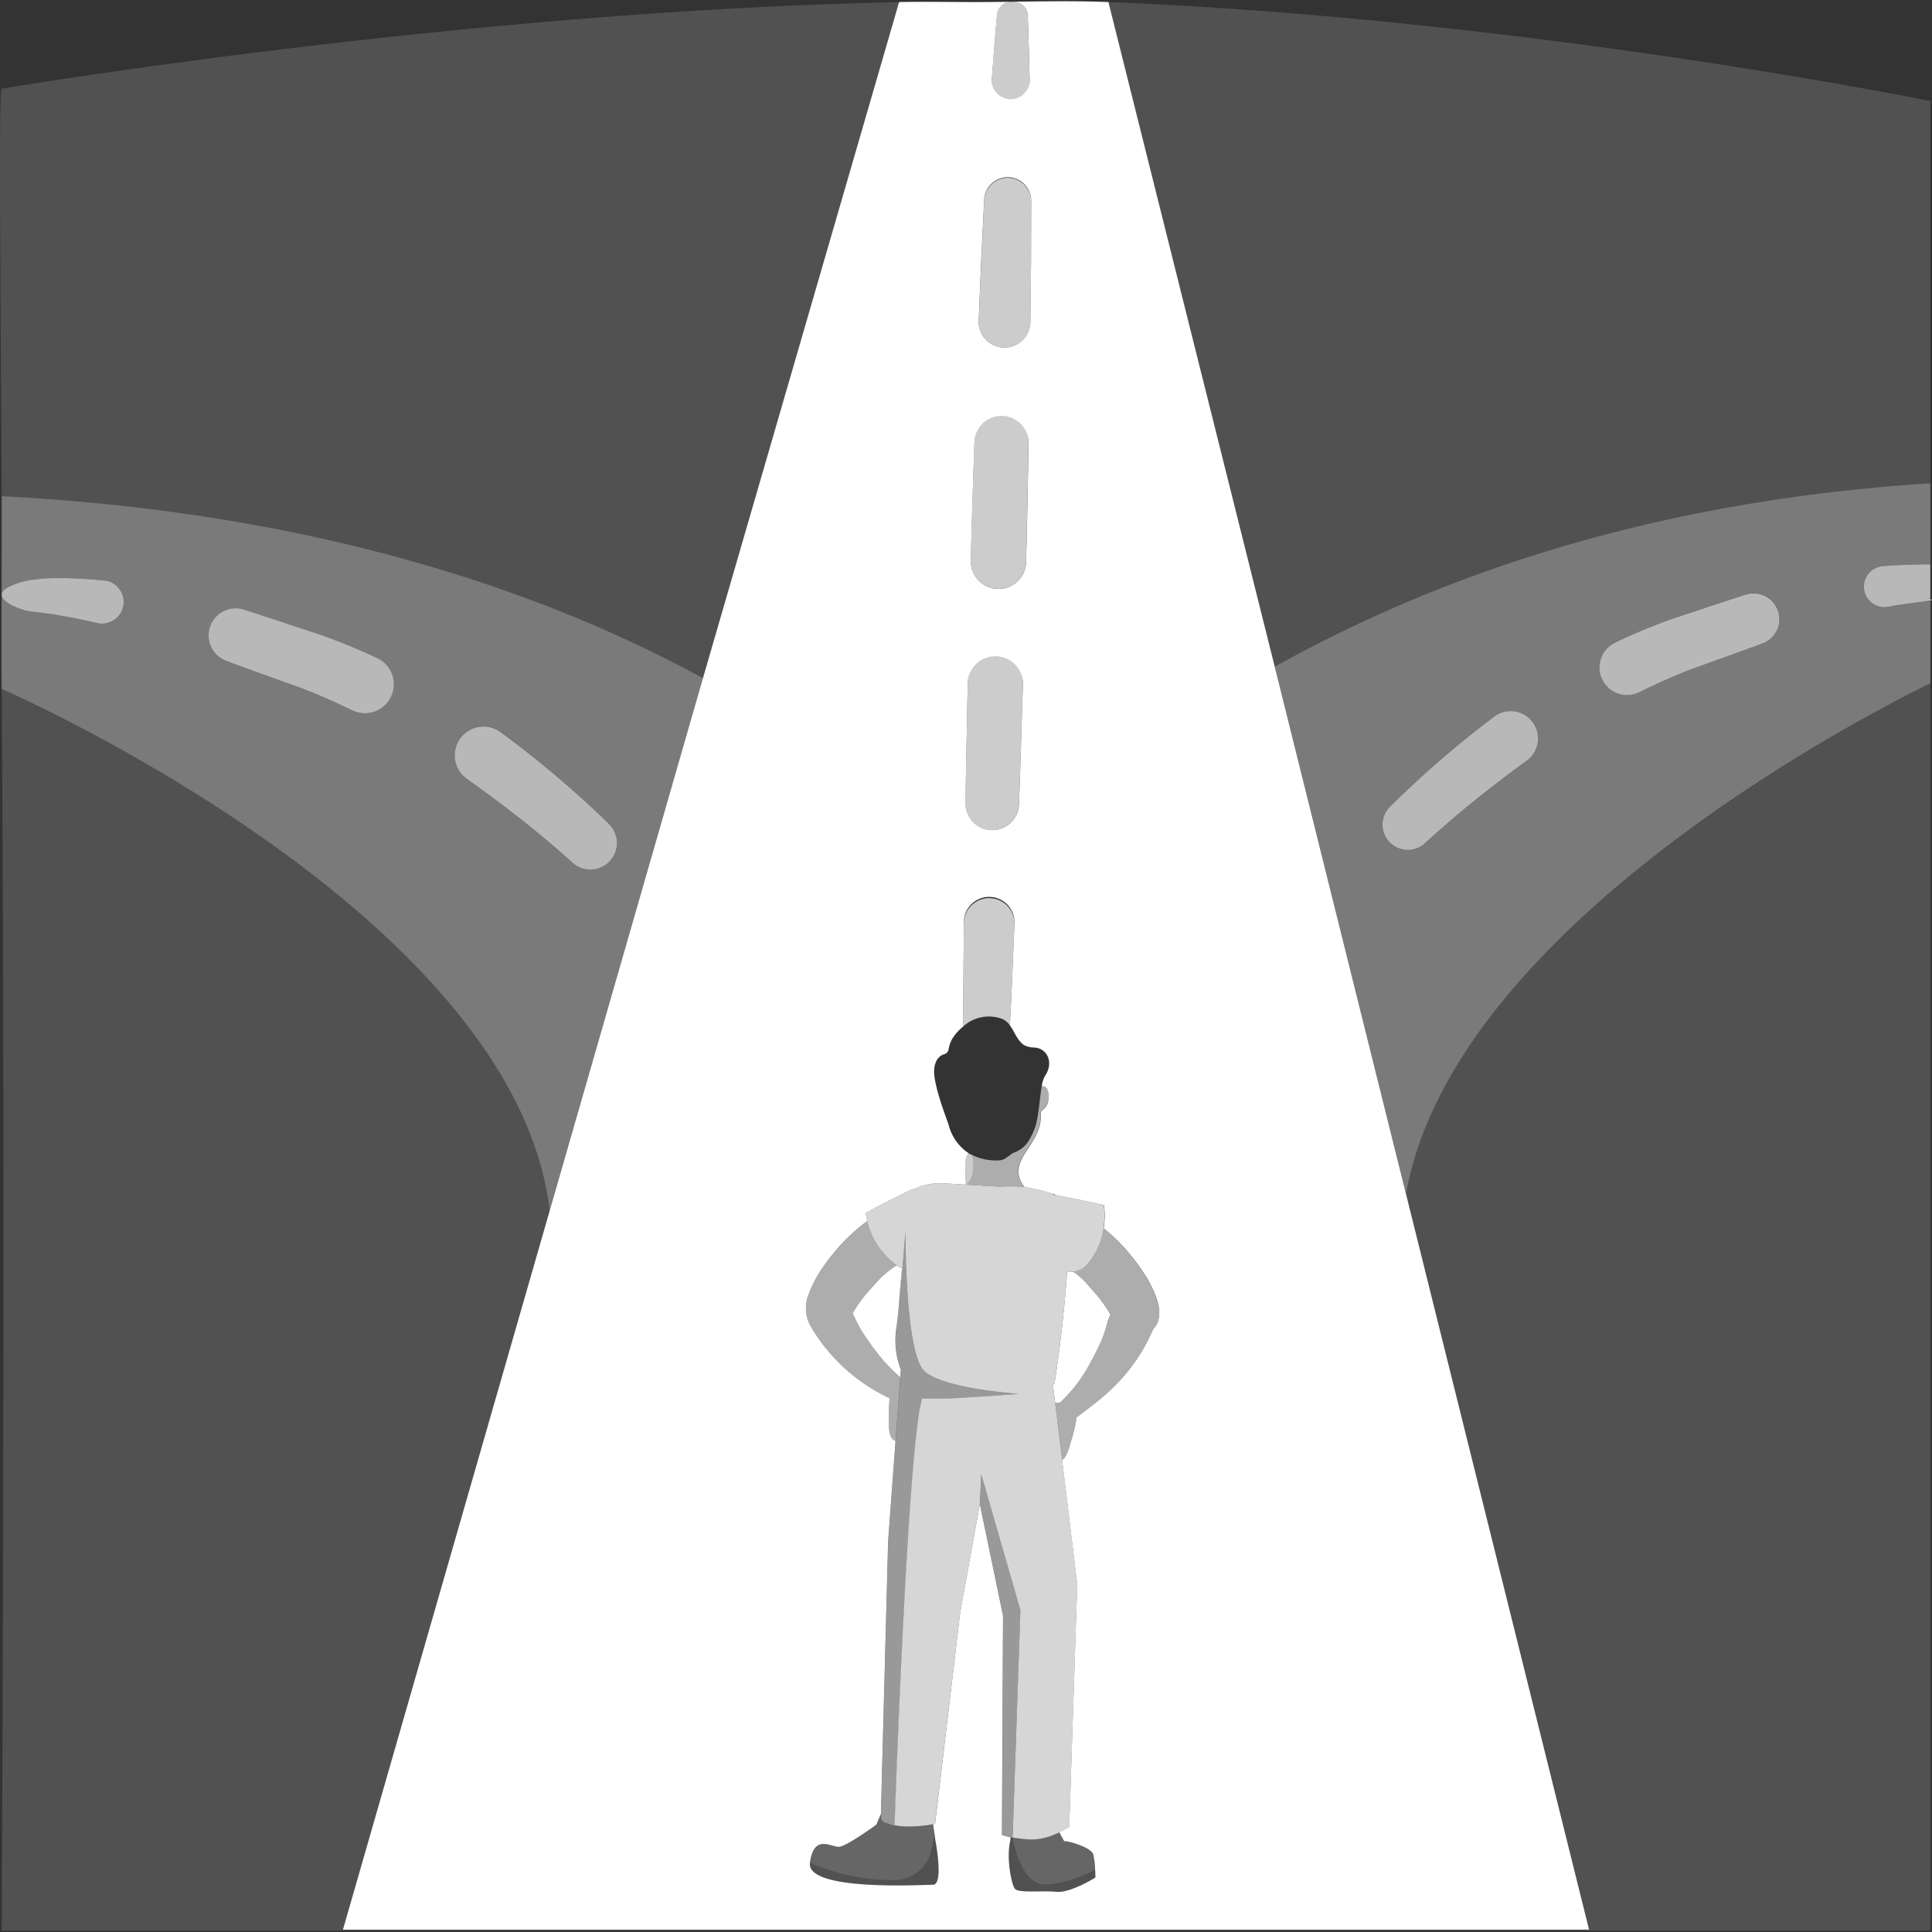
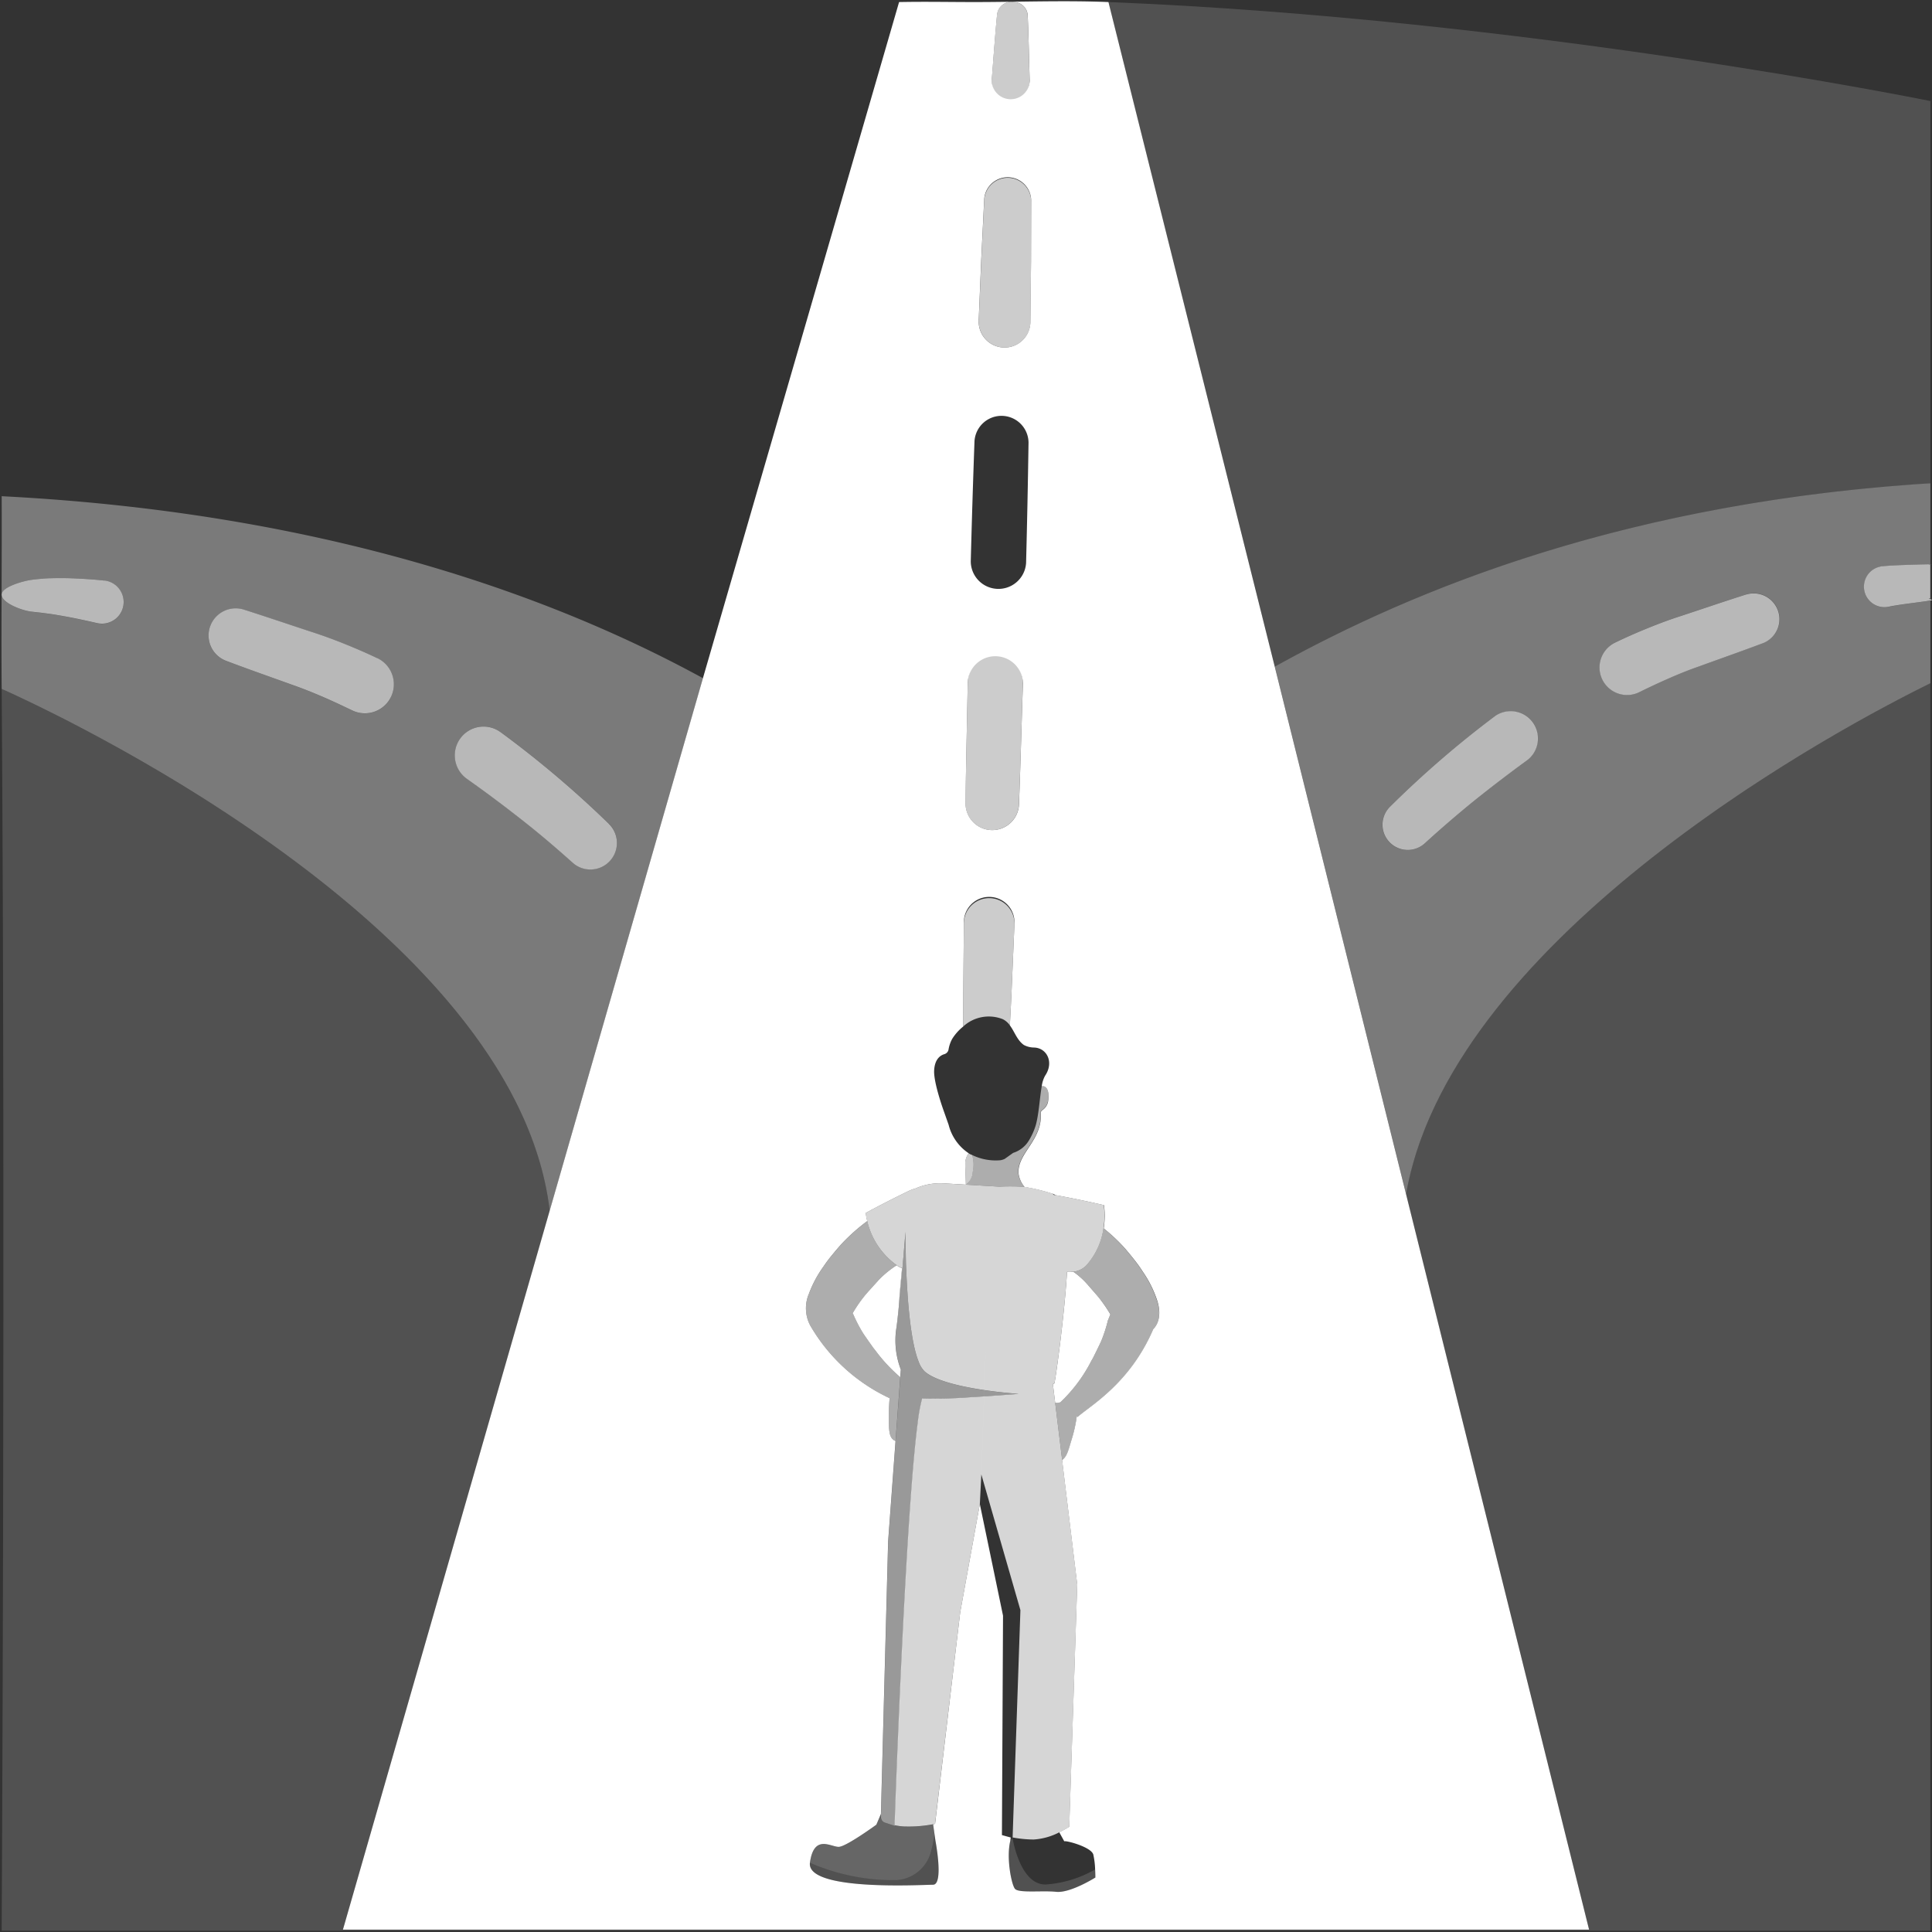
<svg xmlns="http://www.w3.org/2000/svg" viewBox="0 0 300 300">
  <rect x="0" y="0" width="300" height="300" fill="#333333" stroke="none" />
  <g fill="#fff">
    <path d="m 299.74 92.89 c -.79 .1 .8 .23 0 .37 -1.6 .26 -4.84 .61 -6.44 .96 a 3.18 3.18 0 1 1 -1.35 -6.22 c .11 -.02 .23 -.04 .34 -.06 h .02 c 1.74 -.19 5.66 -.28 7.44 -.32 .89 -.01 -.9 0 0 .03 .36 .01 -.37 .04 0 .07 v -12.67 c -49.21 3.09 -82.23 17.6 -101.8 28.47 l 20.38 81.87 c 7 -39.55 65.5 -71.49 81.42 -79.3 v -13.2 z m -62.52 25.11 l -.04 .03 q -4.15 2.99 -8.15 6.22 t -7.81 6.72 l -.01 .01 a 3.92 3.92 0 0 1 -5.38 -5.7 155.71 155.71 0 0 1 16.35 -14.11 4.25 4.25 0 0 1 5.04 6.83 z m 36.55 -18.14 l -.22 .08 c -3.24 1.22 -6.49 2.36 -9.74 3.54 -1.65 .57 -3.17 1.2 -4.71 1.87 s -3.05 1.4 -4.56 2.13 a 4.28 4.28 0 0 1 -3.75 -7.7 c 1.65 -.8 3.33 -1.54 5.03 -2.23 s 3.45 -1.36 5.14 -1.89 c 3.4 -1.12 6.78 -2.28 10.19 -3.36 a 4 4 0 0 1 2.63 7.55 z" opacity=".35" />
    <path d="m 85.36 188.01 l 23.8 -82.7 c -19.27 -10.53 -54.53 -25.48 -108.9 -28.26 .05 9.39 -.08 19.45 0 29.92 10.39 4.65 80 37.68 85.1 81.04 z m -13.92 -73.3 a 4.47 4.47 0 0 1 6.22 -1.08 l .04 .03 h .01 a 159 159 0 0 1 16.84 14.26 4.12 4.12 0 0 1 -5.59 6.05 l -.02 -.02 q -3.93 -3.51 -8.04 -6.77 c -2.75 -2.16 -5.54 -4.26 -8.39 -6.26 a 4.46 4.46 0 0 1 -1.07 -6.21 z m -52.26 -20.85 a 3.36 3.36 0 0 1 -3.71 2.97 3.48 3.48 0 0 1 -.37 -.06 c -1.68 -.38 -3.36 -.75 -5.03 -1.05 -.84 -.15 -1.67 -.3 -2.5 -.41 l -1.23 -.16 -1.09 -.12 -.36 -.04 c -1.37 -.15 -4.78 -1.37 -4.63 -2.74 .12 -1.16 3.44 -2.05 4.56 -2.2 .65 -.09 1.06 -.13 1.57 -.17 .49 -.04 .96 -.07 1.44 -.09 .95 -.03 1.89 -.04 2.82 -.01 1.87 .05 3.72 .17 5.55 .37 h .02 a 3.36 3.36 0 0 1 2.96 3.71 z m 41.53 14.36 a 4.5 4.5 0 0 1 -6 2.11 c -1.55 -.74 -3.1 -1.47 -4.67 -2.15 s -3.14 -1.3 -4.83 -1.89 c -3.31 -1.21 -6.64 -2.37 -9.95 -3.61 l -.21 -.08 a 4.21 4.21 0 0 1 2.75 -7.95 c 3.48 1.1 6.93 2.28 10.41 3.42 1.72 .55 3.51 1.2 5.25 1.9 s 3.47 1.44 5.15 2.25 a 4.5 4.5 0 0 1 2.1 5.99 z" opacity=".35" />
    <path d="m 94.55 127.93 a 159 159 0 0 0 -16.84 -14.26 h -.01 l -.04 -.03 a 4.46 4.46 0 0 0 -5.15 7.3 c 2.84 2 5.64 4.1 8.39 6.26 s 5.42 4.43 8.04 6.77 l .02 .02 a 4.12 4.12 0 0 0 5.59 -6.05 z" opacity=".65" />
    <path d="m 58.6 102.21 c -1.69 -.81 -3.41 -1.55 -5.15 -2.25 s -3.53 -1.35 -5.25 -1.9 c -3.47 -1.14 -6.93 -2.32 -10.4 -3.42 a 4.21 4.21 0 0 0 -2.75 7.95 l .21 .08 c 3.31 1.25 6.64 2.41 9.95 3.61 1.69 .59 3.25 1.21 4.83 1.89 s 3.12 1.41 4.67 2.15 a 4.5 4.5 0 0 0 3.89 -8.12 z" opacity=".65" />
    <path d="m 16.21 90.15 h -.02 c -1.83 -.2 -3.68 -.31 -5.55 -.37 -.93 -.02 -1.87 -.02 -2.82 .01 -.48 .01 -.95 .05 -1.44 .09 -.51 .04 -.92 .08 -1.57 .17 -1.11 .15 -4.43 1.04 -4.55 2.2 -.14 1.37 3.27 2.59 4.63 2.73 l .36 .04 1.09 .12 1.23 .16 c .83 .11 1.66 .26 2.5 .41 1.68 .3 3.35 .67 5.03 1.05 a 3.48 3.48 0 0 0 .37 .06 3.36 3.36 0 1 0 .74 -6.68 z" opacity=".65" />
    <path d="m 170.05 200.81 l -1.29 -1.48 a 12.17 12.17 0 0 0 -2.09 -1.85 4.72 4.72 0 0 1 -.98 .03 c -.45 7.34 -1.87 17.25 -1.97 17.3 -.08 .04 -.15 .07 -.23 .11 l .36 2.94 c .12 -.02 .23 -.04 .36 -.05 l .18 -.01 a 2.22 2.22 0 0 0 .27 -.04 l -.01 -.01 a 23.51 23.51 0 0 0 4.82 -6.45 l .26 -.45 s 1.09 -2.18 1.3 -2.69 a 22.46 22.46 0 0 0 1.01 -3.14 l .38 -.92 a 21.51 21.51 0 0 0 -1.38 -2.08 c -.31 -.42 -.65 -.82 -.99 -1.21 z" />
    <path d="m 218.32 185.38 l -20.38 -81.87 -25.82 -103.19 c -6.96 -.28 -13.93 0 -20.82 0 -3.87 0 -7.77 -.08 -11.69 0 l -30.46 104.99 -23.8 82.7 -32.1 111.62 h 193.5 z m -64.32 -173 c .27 -3.38 .5 -6.76 .83 -10.14 a 2.22 2.22 0 0 1 2.6 -1.92 2.18 2.18 0 0 1 2.15 2.04 c .15 3.39 .21 6.78 .31 10.17 a 2.95 2.95 0 0 1 -5.89 .16 c 0 -.1 0 -.21 .01 -.31 z m -2.03 37.4 l .39 -9.35 .46 -9.35 a 3.65 3.65 0 0 1 7.3 .19 l -.02 9.36 -.1 9.36 a 4.01 4.01 0 1 1 -8.03 -.08 c 0 -.04 .01 -.09 .01 -.13 z m -1.23 37.42 q .24 -9.36 .58 -18.71 a 4.2 4.2 0 0 1 8.39 .22 q -.14 9.36 -.38 18.72 a 4.3 4.3 0 0 1 -8.59 -.22 z m -.47 18.72 a 4.29 4.29 0 0 1 8.57 .15 v .07 c -.21 6.24 -.37 12.48 -.61 18.71 a 4.15 4.15 0 0 1 -8.3 -.21 c .07 -6.24 .23 -12.48 .34 -18.72 z m 28.8 100.48 c -3.62 8.44 -9.76 11.86 -11.74 13.62 l -.13 -.1 a 21.33 21.33 0 0 1 -.84 3.73 c -.4 1.33 -.68 2.59 -1.44 3.05 l 2.35 19.33 -1.24 37.63 a 16.04 16.04 0 0 1 -1.55 .85 l .78 1.41 c .23 -.17 4.19 .87 4.51 2.06 a 12.52 12.52 0 0 1 .28 2.3 c .04 .71 .04 1.26 .04 1.26 s -3.88 2.45 -6.09 2.22 -5.86 .24 -6.41 -.48 -1.35 -4.83 -.71 -7.44 l .01 -.09 .06 -.42 -1.34 -.37 -.03 -.01 .17 -34.07 -3.6 -17.33 -3.05 16.81 -3.9 32.84 s -.11 .03 -.31 .07 l .22 1.52 .15 1.06 s 1.31 6.81 -.38 6.81 -19.74 1.06 -19.11 -3.44 3.31 -2.37 4.5 -2.44 5.81 -3.44 5.81 -3.44 l .71 -1.67 1.12 -42.34 1.15 -15.58 c -1.13 -.4 -1.01 -1.97 -1.02 -3.69 a 28.49 28.49 0 0 1 .1 -2.95 27.83 27.83 0 0 1 -12.18 -11.04 5.47 5.47 0 0 1 -.76 -2.17 5.65 5.65 0 0 1 .4 -2.98 17.6 17.6 0 0 1 2.24 -4.21 21.8 21.8 0 0 1 1.44 -1.92 c .44 -.54 .86 -1.02 1.3 -1.53 a 29.5 29.5 0 0 1 4.09 -3.65 9.78 9.78 0 0 1 -.24 -1.26 s 2.91 -1.6 6.68 -3.42 a 6.32 6.32 0 0 1 1.03 -.38 9.5 9.5 0 0 1 4.37 -.8 l 3.41 .2 c .02 -.01 .04 -.02 .06 -.03 q -.05 -1.55 -.1 -3.11 a 2.75 2.75 0 0 1 .54 -1.73 7.5 7.5 0 0 1 -3.12 -4.43 l -.77 -2.18 s -1.54 -4.24 -1.48 -6.18 c .07 -1.83 .97 -2.42 1.59 -2.6 a .92 .92 0 0 0 .65 -.73 5.2 5.2 0 0 1 .57 -1.65 7.63 7.63 0 0 1 1.72 -1.92 c -.01 -2.22 -.01 -4.45 .01 -6.67 l .08 -9.36 a 3.93 3.93 0 1 1 7.85 .07 v .14 l -.4 9.35 c -.08 2.1 -.2 4.2 -.31 6.3 .74 .98 1.11 2.29 2.17 3.04 a 3.43 3.43 0 0 0 1.56 .4 c 2.01 .04 3.17 2.28 1.74 4.38 a 4.6 4.6 0 0 0 -.52 1.65 .57 .57 0 0 1 .44 .03 c .75 .37 .65 1.72 .53 2.4 a 2.07 2.07 0 0 1 -.83 1.23 1.11 1.11 0 0 0 -.29 .33 c .35 4.34 -3.61 6.32 -3.46 9.47 a 4.11 4.11 0 0 0 .94 2.16 c .18 .02 .36 .05 .53 .09 a 28.31 28.31 0 0 1 3.75 .94 1.74 1.74 0 0 1 .54 .25 c .06 .01 .11 .01 .17 .02 4.12 .76 7.35 1.53 7.35 1.53 a 12.45 12.45 0 0 1 -.05 3.6 26.88 26.88 0 0 1 3.4 3.22 c .43 .52 .84 1 1.27 1.55 a 21.69 21.69 0 0 1 1.4 1.95 17.57 17.57 0 0 1 2.16 4.25 c .75 2.12 .38 3.75 -.54 4.69 z" />
    <path d="m 139.58 202.75 c .12 -1.9 .3 -3.89 .49 -5.83 a 3.37 3.37 0 0 1 -.67 -.33 c -.06 -.04 -.1 -.08 -.16 -.12 a 15.24 15.24 0 0 0 -2.79 2.28 l -1.32 1.46 c -.35 .39 -.7 .78 -1.02 1.19 a 20.82 20.82 0 0 0 -1.71 2.52 l .07 .11 a 22.98 22.98 0 0 0 1.48 2.88 c .28 .46 1.66 2.39 1.66 2.39 l .31 .39 a 25.15 25.15 0 0 0 3.87 4.16 l .09 -1.19 a 12.58 12.58 0 0 1 -.73 -6.17 c .13 -.84 .28 -2.19 .43 -3.74 z" />
    <path d="m 232.19 111.16 a 155.71 155.71 0 0 0 -16.35 14.11 3.92 3.92 0 0 0 5.38 5.7 l .01 -.01 q 3.81 -3.48 7.81 -6.72 4.01 -3.22 8.15 -6.22 l .04 -.03 a 4.25 4.25 0 0 0 -5.03 -6.84 z" opacity=".65" />
    <path d="m 271.14 92.31 c -3.41 1.08 -6.79 2.24 -10.19 3.36 -1.68 .53 -3.44 1.2 -5.14 1.89 s -3.38 1.43 -5.03 2.23 a 4.28 4.28 0 0 0 3.75 7.7 c 1.51 -.74 3.03 -1.46 4.56 -2.13 s 3.06 -1.3 4.71 -1.87 c 3.24 -1.18 6.5 -2.32 9.74 -3.54 l .22 -.08 a 4 4 0 0 0 -2.63 -7.55 z" opacity=".65" />
    <path d="m 299.74 92.89 v -5.17 c -.37 -.03 .36 -.06 0 -.07 -.33 -.01 -.3 -.02 -.17 -.03 -1.84 .04 -5.57 .13 -7.27 .31 h -.02 c -.11 .01 -.23 .03 -.34 .06 a 3.18 3.18 0 1 0 1.35 6.22 c 1.6 -.35 4.85 -.69 6.44 -.96 .81 -.14 -.77 -.27 .01 -.36 z" opacity=".65" />
    <path d="m 150.67 179.23 c -.09 -.04 -.17 -.1 -.26 -.14 a 2.75 2.75 0 0 0 -.54 1.73 q .06 1.55 .1 3.11 a 2.44 2.44 0 0 0 1.08 -1.96 5.22 5.22 0 0 0 -.09 -2.61 c -.1 -.05 -.2 -.09 -.29 -.13 z" opacity=".75" />
    <path d="m 153.63 139.46 a 3.93 3.93 0 0 0 -3.96 3.89 l -.08 9.36 c -.02 2.22 -.02 4.45 -.01 6.67 a 5.87 5.87 0 0 1 6.16 -1.11 3.03 3.03 0 0 1 1.07 .94 c .11 -2.1 .23 -4.2 .31 -6.3 l .4 -9.35 c 0 -.04 0 -.1 0 -.14 a 3.93 3.93 0 0 0 -3.89 -3.96 z" opacity=".75" />
    <path d="m 154.63 101.71 a 4.29 4.29 0 0 0 -4.36 4.21 c -.11 6.24 -.27 12.48 -.35 18.72 a 4.15 4.15 0 0 0 8.3 .21 c .25 -6.24 .41 -12.48 .61 -18.71 v -.07 a 4.29 4.29 0 0 0 -4.2 -4.36 z" opacity=".75" />
-     <path d="m 155.66 64.45 a 4.2 4.2 0 0 0 -4.35 4.04 q -.34 9.36 -.58 18.71 a 4.3 4.3 0 0 0 8.59 .22 q .24 -9.36 .38 -18.72 a 4.2 4.2 0 0 0 -4.04 -4.25 z" opacity=".75" />
    <path d="m 156.65 27.61 a 3.65 3.65 0 0 0 -3.82 3.47 l -.46 9.35 -.39 9.35 v .13 a 4.01 4.01 0 1 0 8.03 .08 l .09 -9.36 .02 -9.36 a 3.66 3.66 0 0 0 -3.47 -3.66 z" opacity=".75" />
    <path d="m 157.02 15.56 a 2.95 2.95 0 0 0 2.86 -3.03 c -.09 -3.39 -.15 -6.78 -.31 -10.17 a 2.18 2.18 0 0 0 -2.15 -2.04 2.22 2.22 0 0 0 -2.6 1.92 c -.33 3.38 -.56 6.76 -.83 10.14 -.01 .1 -.01 .21 -.01 .31 a 2.95 2.95 0 0 0 3.04 2.87 z" opacity=".75" />
-     <path d="m 157.24 285.32 v .09 s 1.13 7.36 5.21 7.21 a 17.82 17.82 0 0 0 7.62 -2.34 12.52 12.52 0 0 0 -.28 -2.3 c -.32 -1.19 -4.28 -2.23 -4.51 -2.06 l -.78 -1.41 a 10 10 0 0 1 -4 1.12 18.8 18.8 0 0 1 -3.26 -.31 z" opacity=".25" />
    <path d="m 138.92 283.42 v .1 l -1.55 -.51 a .85 .85 0 0 1 -.56 -.6 l -.03 -.03 v -.16 c 0 -.02 -.01 -.03 -.01 -.05 l .01 -.49 -.71 1.67 s -4.62 3.37 -5.81 3.44 -3.87 -2.06 -4.5 2.44 a 32.46 32.46 0 0 0 13.19 2.71 5.9 5.9 0 0 0 5.59 -4.32 18.21 18.21 0 0 0 .56 -2.82 l -.22 -1.52 a 20.04 20.04 0 0 1 -4.07 .35 8.31 8.31 0 0 1 -1.89 -.21 z" opacity=".25" />
    <path d="m 172.12 .32 l 25.83 103.2 c 19.56 -10.87 52.59 -25.38 101.8 -28.47 v -59.36 s -62.75 -12.78 -127.63 -15.37 z" opacity=".15" />
-     <path d="m 109.15 105.31 l 30.47 -104.99 c -68.01 1.41 -139.36 13.45 -139.36 13.45 -.46 -.74 -.21 25.95 0 63.28 54.37 2.78 89.63 17.73 108.89 28.26 z" opacity=".15" />
    <path d="m 218.32 185.38 l 28.43 114.24 h -193.5 l 32.11 -111.61 c -5.1 -43.36 -74.71 -76.39 -85.1 -81.04 .61 83.48 0 192.83 0 192.83 h 299.48 v -193.72 c -15.92 7.82 -74.42 39.76 -81.42 79.3 z" opacity=".15" />
    <path d="m 164.01 293.76 c 2.22 .24 6.09 -2.22 6.09 -2.22 s 0 -.56 -.04 -1.26 a 17.82 17.82 0 0 1 -7.62 2.34 c -4.08 .15 -5.21 -7.21 -5.21 -7.21 l -.34 .35 -.01 .09 c -.63 2.61 .16 6.73 .71 7.44 s 4.2 .23 6.42 .47 z" opacity=".15" />
    <path d="m 125.77 289.22 c -.63 4.5 17.43 3.44 19.11 3.44 s .38 -6.81 .38 -6.81 l -.15 -1.06 a 18.21 18.21 0 0 1 -.56 2.82 5.9 5.9 0 0 1 -5.59 4.32 32.46 32.46 0 0 1 -13.19 -2.71 z" opacity=".15" />
    <path d="m 135.93 209.69 l -.31 -.39 s -1.38 -1.93 -1.66 -2.39 a 22.98 22.98 0 0 1 -1.48 -2.88 l -.07 -.11 a 20.82 20.82 0 0 1 1.71 -2.52 c .32 -.41 .67 -.8 1.02 -1.19 l 1.32 -1.46 a 15.24 15.24 0 0 1 2.79 -2.28 11.72 11.72 0 0 1 -4.58 -6.85 29.5 29.5 0 0 0 -4.09 3.65 c -.43 .51 -.85 .99 -1.3 1.53 a 21.8 21.8 0 0 0 -1.44 1.92 17.6 17.6 0 0 0 -2.24 4.21 5.65 5.65 0 0 0 -.4 2.98 5.47 5.47 0 0 0 .76 2.17 27.83 27.83 0 0 0 12.18 11.04 28.49 28.49 0 0 0 -.1 2.95 c .01 1.73 -.11 3.29 1.02 3.69 l .45 -6.06 .27 -3.71 .01 -.15 a 25.15 25.15 0 0 1 -3.86 -4.15 z" opacity=".6" />
    <path d="m 162.2 168.7 a .57 .57 0 0 0 -.44 -.03 c -.31 1.76 -.44 4.31 -.93 6.06 a 10.39 10.39 0 0 1 -1.08 2.39 4.37 4.37 0 0 1 -2.43 1.9 l -1.32 .94 a 2.85 2.85 0 0 1 -.65 .2 8.35 8.35 0 0 1 -4.4 -.81 5.22 5.22 0 0 1 .09 2.61 2.44 2.44 0 0 1 -1.08 1.96 c -.02 .01 -.04 .02 -.06 .03 h .06 l 5.16 .31 h .06 a 34.72 34.72 0 0 1 3.88 .03 4.11 4.11 0 0 1 -.94 -2.16 c -.15 -3.15 3.81 -5.13 3.46 -9.47 a 1.11 1.11 0 0 1 .29 -.33 2.07 2.07 0 0 0 .83 -1.23 c .15 -.68 .25 -2.02 -.5 -2.4 z" opacity=".6" />
    <path d="m 179.57 201.69 a 17.57 17.57 0 0 0 -2.16 -4.25 21.69 21.69 0 0 0 -1.4 -1.95 c -.43 -.55 -.84 -1.03 -1.27 -1.55 a 26.88 26.88 0 0 0 -3.4 -3.22 10.94 10.94 0 0 1 -2.57 5.66 3.32 3.32 0 0 1 -2.11 1.09 12.17 12.17 0 0 1 2.09 1.85 l 1.29 1.48 c .34 .4 .68 .8 1 1.21 a 21.51 21.51 0 0 1 1.38 2.08 l -.38 .92 a 22.46 22.46 0 0 1 -1.01 3.14 c -.21 .51 -1.3 2.69 -1.3 2.69 l -.26 .45 a 23.51 23.51 0 0 1 -4.82 6.45 l .01 .01 a 2.22 2.22 0 0 1 -.27 .04 l -.18 .01 c -.13 .01 -.24 .03 -.36 .05 l 1.08 8.86 c .76 -.46 1.04 -1.72 1.44 -3.05 a 21.33 21.33 0 0 0 .84 -3.73 l .13 .1 c 1.98 -1.76 8.13 -5.18 11.74 -13.62 .91 -.95 1.28 -2.58 .49 -4.72 z" opacity=".6" />
    <path d="m 171.4 187.13 s -3.23 -.77 -7.35 -1.53 c -.06 -.01 -.11 -.01 -.17 -.02 -.08 -.01 -.16 -.02 -.24 -.03 a 1.04 1.04 0 0 0 -.09 -.1 1.51 1.51 0 0 0 -.2 -.13 h -.01 a 28.72 28.72 0 0 0 -3.74 -.94 c -.17 -.04 -.34 -.07 -.53 -.09 a 34.72 34.72 0 0 0 -3.88 -.03 h -.06 l -5.16 -.31 h -.06 l -3.41 -.2 a 9.5 9.5 0 0 0 -4.37 .8 6.32 6.32 0 0 0 -1.03 .38 c -3.77 1.82 -6.68 3.42 -6.68 3.42 a 9.78 9.78 0 0 0 .24 1.26 11.72 11.72 0 0 0 4.58 6.85 c .06 .04 .1 .08 .16 .12 a 3.37 3.37 0 0 0 .67 .33 c -.2 1.94 -.37 3.93 -.49 5.83 .18 -1.81 .38 -3.91 .55 -5.81 .04 -.41 .07 -.8 .1 -1.19 q .07 -.75 .12 -1.42 c .15 -1.8 .26 -3.05 .26 -3.05 s 0 .31 0 .86 c 0 .72 .02 1.86 .05 3.25 .01 .53 .03 1.09 .06 1.69 .18 4.79 .67 11.29 1.94 14.4 a 4.06 4.06 0 0 0 .91 1.48 c 3.09 2.76 14.63 3.49 14.63 3.49 s -3.8 .31 -7.63 .53 a 70.28 70.28 0 0 1 -7.14 .18 c -.08 -.01 -.16 -.01 -.23 -.02 a 26.13 26.13 0 0 0 -.69 3.77 c -1.61 12.23 -2.98 45.98 -3.44 58.15 -.09 2.42 -.14 3.99 -.16 4.36 a 8.31 8.31 0 0 0 1.9 .21 20.04 20.04 0 0 0 4.07 -.35 c .2 -.04 .31 -.07 .31 -.07 l 3.91 -32.83 3.05 -16.81 .23 -4.61 6.07 21.07 -1.11 32.32 -.1 2.98 a 18.8 18.8 0 0 0 3.25 .32 10 10 0 0 0 4 -1.12 16.04 16.04 0 0 0 1.55 -.85 l 1.24 -37.63 -2.35 -19.33 -1.08 -8.86 -.36 -2.94 c .08 -.04 .15 -.07 .23 -.11 .1 -.05 1.52 -9.96 1.97 -17.3 a 4.72 4.72 0 0 0 .98 -.03 3.32 3.32 0 0 0 2.11 -1.09 10.94 10.94 0 0 0 2.57 -5.66 12.45 12.45 0 0 0 .05 -3.59 z" opacity=".8" />
    <path d="m 143.57 212.96 a 4.06 4.06 0 0 1 -.91 -1.48 c -1.27 -3.11 -1.76 -9.61 -1.94 -14.4 -.02 -.59 -.04 -1.16 -.06 -1.69 -.04 -1.38 -.05 -2.52 -.05 -3.25 0 -.54 0 -.86 0 -.86 s -.1 1.25 -.26 3.05 q -.06 .67 -.12 1.42 c -.03 .38 -.07 .78 -.1 1.19 -.17 1.9 -.36 4 -.55 5.81 -.16 1.55 -.31 2.9 -.42 3.73 a 12.58 12.58 0 0 0 .73 6.17 l -.09 1.19 -.01 .15 -.27 3.71 -.45 6.06 -1.15 15.58 -1.12 42.34 -.01 .49 c 0 .02 .01 .04 .01 .05 a .83 .83 0 0 0 .03 .19 .85 .85 0 0 0 .56 .6 l 1.55 .51 v -.1 c .01 -.38 .07 -1.94 .16 -4.36 .46 -12.18 1.83 -45.92 3.44 -58.15 a 26.13 26.13 0 0 1 .69 -3.77 c .07 .01 .15 .02 .23 .02 a 70.28 70.28 0 0 0 7.14 -.18 c 3.83 -.22 7.63 -.53 7.63 -.53 s -11.57 -.73 -14.66 -3.49 z" opacity=".5" />
-     <path d="m 152.39 228.95 l -.23 4.61 3.6 17.33 -.17 34.07 .03 .01 1.33 .36 .29 .08 v -.09 l .1 -2.98 1.12 -32.32 z" opacity=".5" />
+     <path d="m 152.39 228.95 v -.09 l .1 -2.98 1.12 -32.32 z" opacity=".5" />
  </g>
</svg>